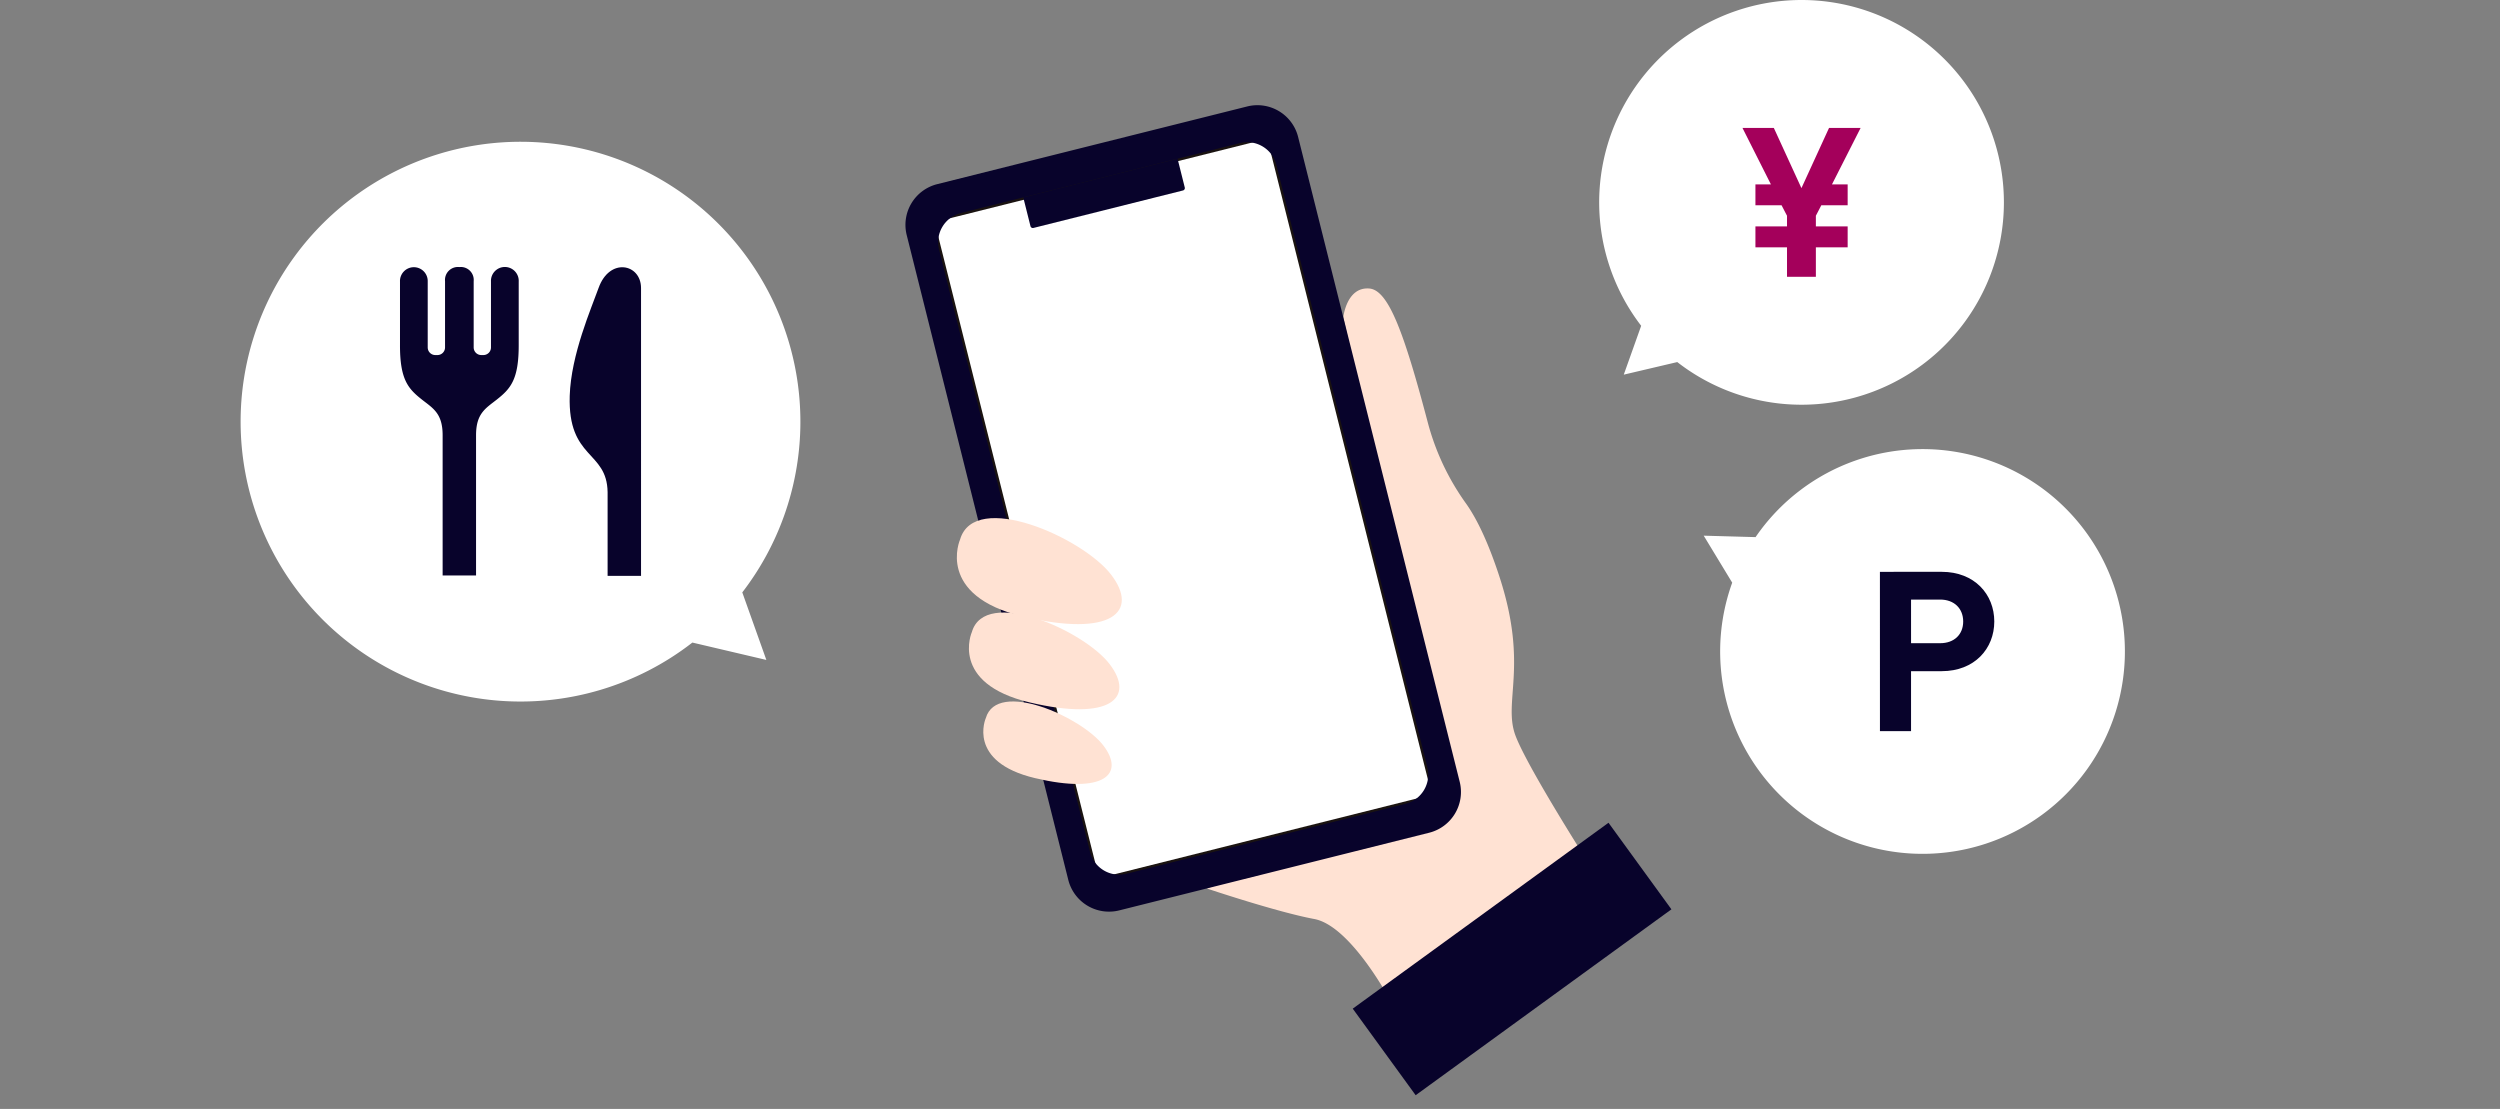
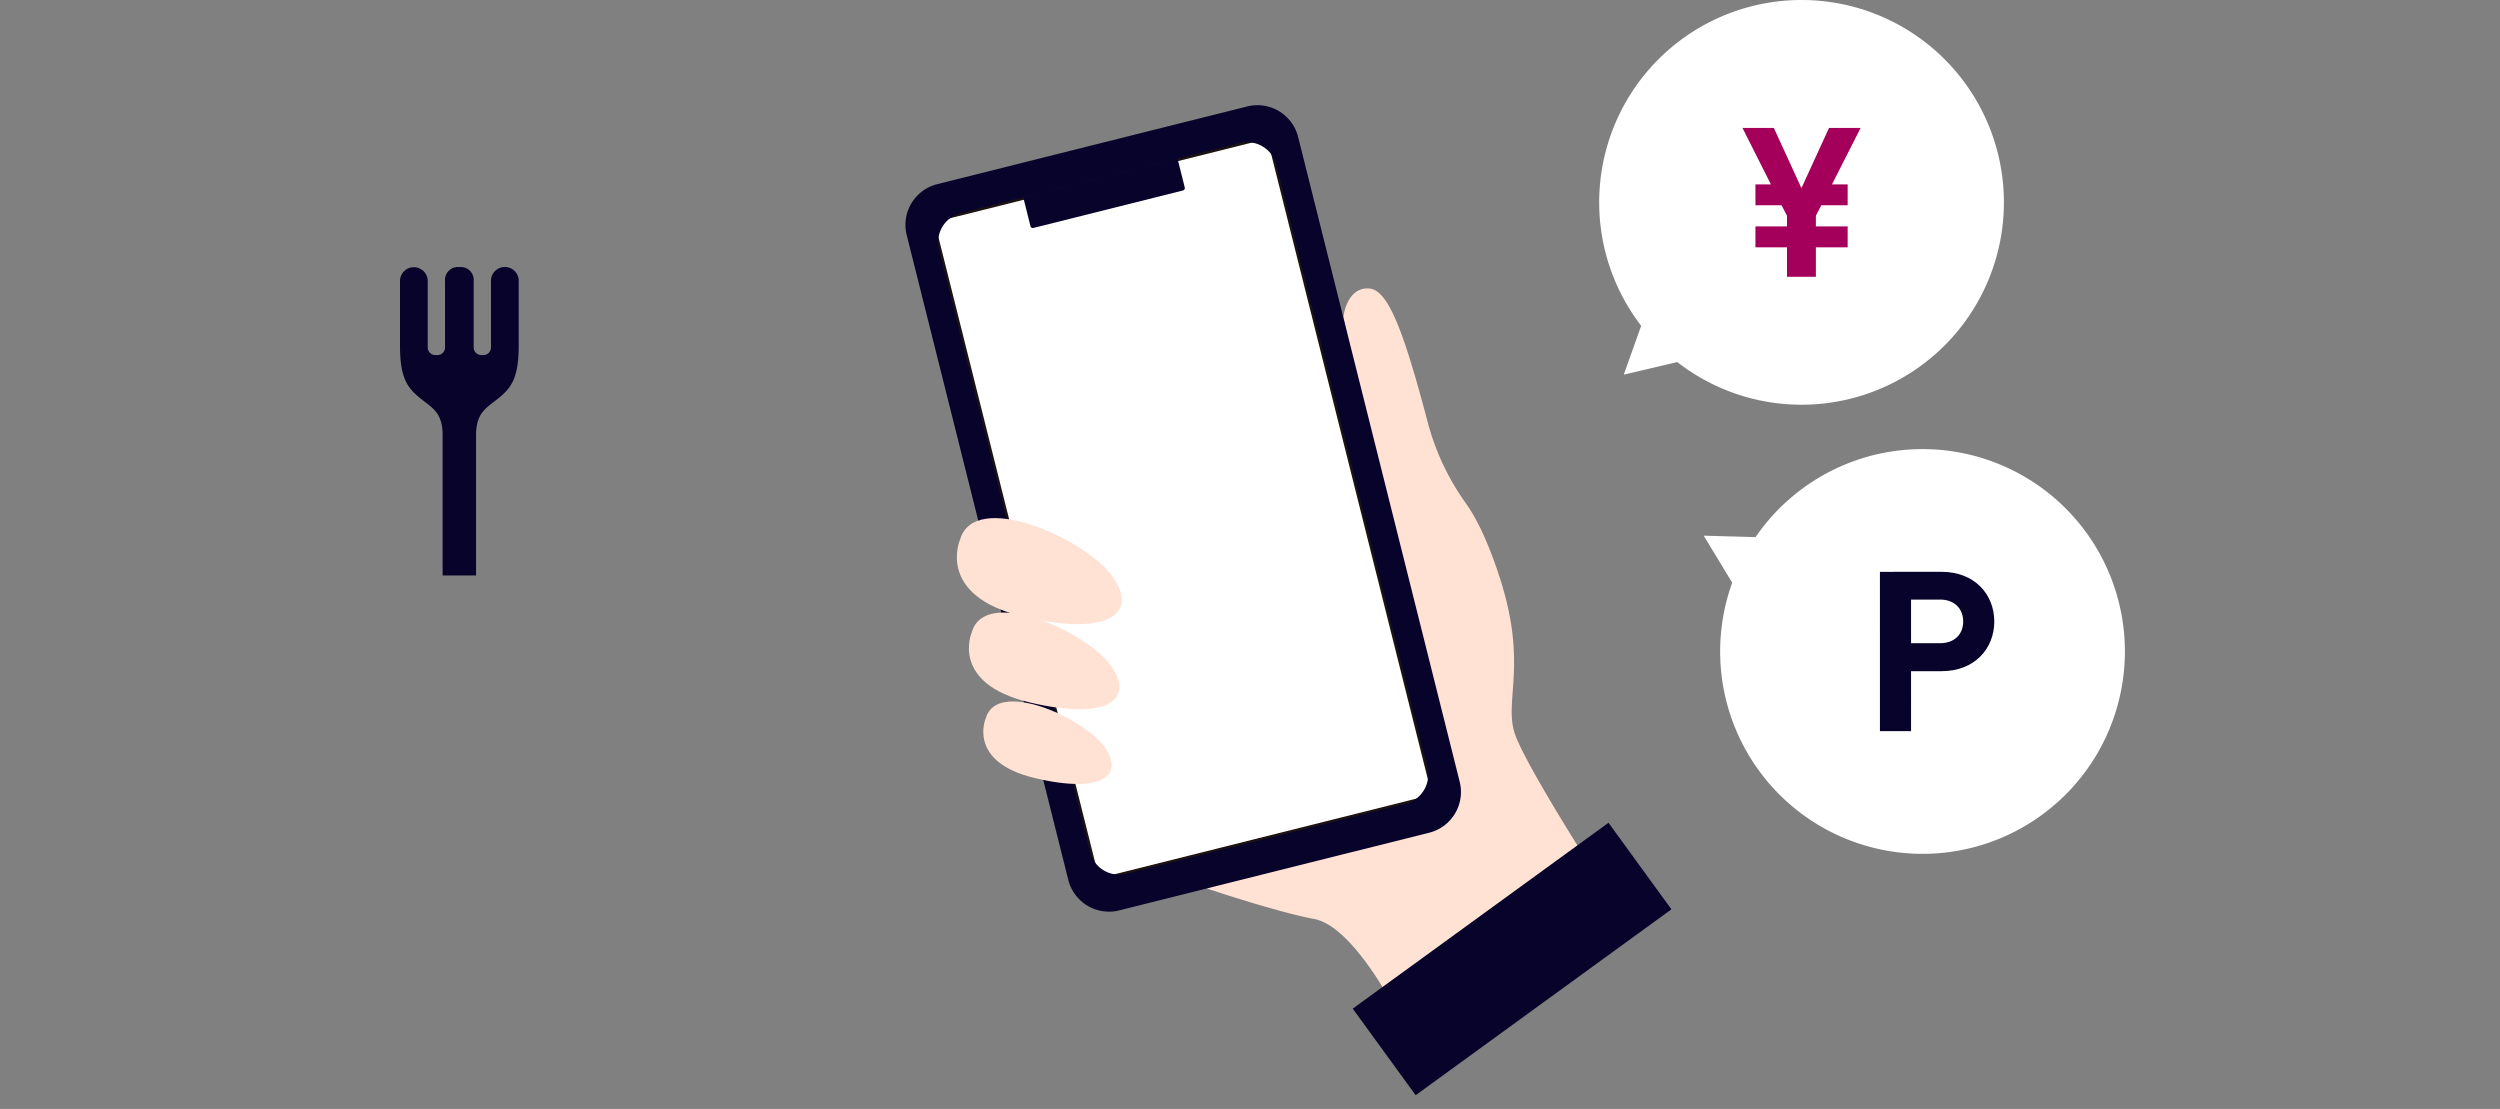
<svg xmlns="http://www.w3.org/2000/svg" width="514" height="228" viewBox="0 0 514 228">
  <rect x="0" y="0" width="514" height="228" fill="#808080" stroke="none" />
  <g id="グループ_2159" data-name="グループ 2159" transform="translate(-1046 -1159)">
    <rect id="長方形_10557" data-name="長方形 10557" width="514" height="228" rx="10" transform="translate(1046 1159)" fill="none" />
    <g id="グループ_134" data-name="グループ 134" transform="translate(1232.158 1180.63)">
      <rect id="長方形_2110" data-name="長方形 2110" width="71.504" height="140.046" rx="1.413" transform="translate(5.407 23.672) rotate(-14.069)" fill="#fff" stroke="#1a1311" stroke-linecap="round" stroke-linejoin="round" stroke-width="0.992" />
      <g id="グループ_133" data-name="グループ 133" transform="translate(0 0)">
        <path id="パス_1344" data-name="パス 1344" d="M474.907,599.938s-8.3-15.988-16.006-17.425-22.094-6.277-22.094-6.277l48.813-17.643-4.858-28.651-15.883-71.127s.648-6.29,5.331-5.931c3.881.3,7.048,8.656,11.967,27.267a50.713,50.713,0,0,0,7.827,16.789c2,2.768,4.485,7.473,7.065,15.462,5.909,18.305.569,25.489,3.237,32.475s16.229,28.091,16.229,28.091Z" transform="translate(-374.855 -415.198)" fill="#ffe2d3" />
        <g id="グループ_132" data-name="グループ 132">
          <path id="パス_1345" data-name="パス 1345" d="M422.926,470.97l33.22,132.573a8.634,8.634,0,0,0,10.473,6.272l63.724-15.966a8.637,8.637,0,0,0,6.277-10.478L503.4,450.8a8.63,8.63,0,0,0-10.473-6.273L429.2,460.5A8.63,8.63,0,0,0,422.926,470.97Zm6.649,2.974a6.188,6.188,0,0,1,4.5-7.508l57.351-14.371a6.192,6.192,0,0,1,7.512,4.5L529.97,580.4a6.194,6.194,0,0,1-4.5,7.508l-57.351,14.372a6.188,6.188,0,0,1-7.508-4.5Z" transform="translate(-422.664 -444.269)" fill="#08032b" />
          <path id="長方形_2111" data-name="長方形 2111" d="M0,0H32.705a0,0,0,0,1,0,0V6.094A.506.506,0,0,1,32.2,6.6H.506A.506.506,0,0,1,0,6.094V0A0,0,0,0,1,0,0Z" transform="translate(24.225 18.956) rotate(-14.069)" fill="#08032b" />
        </g>
        <path id="パス_1346" data-name="パス 1346" d="M425.745,468.032s-5.129,11.577,13.04,15.879,23.833-1.03,18.012-8.634S428.742,457.809,425.745,468.032Z" transform="translate(-414.507 -378.755)" fill="#ffe2d3" />
        <path id="パス_1347" data-name="パス 1347" d="M426.253,472.079s-4.678,10.561,11.893,14.486,21.735-.942,16.43-7.876S428.987,462.754,426.253,472.079Z" transform="translate(-412.592 -363.774)" fill="#ffe2d3" />
        <path id="パス_1348" data-name="パス 1348" d="M426.838,475.666s-3.99,9.01,10.145,12.357,18.546-.8,14.021-6.715S429.168,467.711,426.838,475.666Z" transform="translate(-410.312 -349.665)" fill="#ffe2d3" />
      </g>
    </g>
    <g id="グループ_2144" data-name="グループ 2144" transform="translate(1374.792 1159)">
      <g id="グループ_2142" data-name="グループ 2142" transform="translate(0)">
        <path id="合体_2" data-name="合体 2" d="M0,41.608A41.605,41.605,0,1,0,74.576,16.229L78.156,6.182l-11,2.586A41.606,41.606,0,0,0,0,41.608Z" transform="translate(83.21 83.21) rotate(180)" fill="#fff" />
      </g>
      <path id="パス_1524" data-name="パス 1524" d="M12.148,4.616H5.7L.022-7.768-5.655,4.616h-6.493l5.891-11.61H-9.481v-4.3h5.418l1.118-2.15v-2.193H-9.481v-4.3h6.536V-26H2.988v6.063H9.481v4.3H2.988v2.193l1.118,2.15H9.481v4.3H6.3Z" transform="translate(41.605 30.913) rotate(180)" fill="#a4005b" />
    </g>
    <g id="グループ_2145" data-name="グループ 2145" transform="matrix(0.588, 0.809, -0.809, 0.588, 1452.858, 1219.707)">
      <g id="グループ_2143" data-name="グループ 2143" transform="matrix(0.951, 0.309, -0.309, 0.951, 25.713, 0)">
        <path id="合体_2-2" data-name="合体 2" d="M0,41.608A41.605,41.605,0,1,0,74.576,16.229L78.155,6.182l-11,2.586A41.606,41.606,0,0,0,0,41.608Z" transform="translate(83.21 83.211) rotate(180)" fill="#fff" />
      </g>
      <path id="パス_1525" data-name="パス 1525" d="M12.88-22.54c0-5.566-4.048-10.212-10.81-10.212h-12.7V0h6.394V-12.328h6.3C8.832-12.328,12.88-16.974,12.88-22.54Zm-6.394,0c0,2.668-1.84,4.462-4.738,4.462h-5.98v-8.97h5.98C4.646-27.048,6.486-25.208,6.486-22.54Z" transform="translate(66.775 60.535) rotate(-54)" fill="#08032b" />
    </g>
    <g id="グループ_222" data-name="グループ 222" transform="translate(1095.471 1188.149)">
      <g id="グループ_129" data-name="グループ 129" transform="translate(0)">
-         <path id="合体_7" data-name="合体 7" d="M0,57.547a57.545,57.545,0,1,1,103.144,35.1l4.948,13.888-15.21-3.574A57.547,57.547,0,0,1,0,57.547Z" fill="#fff" />
-       </g>
+         </g>
      <g id="グループ_130" data-name="グループ 130" transform="translate(32.768 25.76)">
        <path id="パス_1341" data-name="パス 1341" d="M56.3,440.283v13.562a1.563,1.563,0,0,1-1.566,1.566h-.42a1.567,1.567,0,0,1-1.571-1.566V440.219a2.661,2.661,0,0,0-2.944-2.9,2.661,2.661,0,0,0-2.944,2.9v13.627a1.567,1.567,0,0,1-1.571,1.566h-.42a1.567,1.567,0,0,1-1.571-1.566V440.283a2.852,2.852,0,1,0-5.7.044v12.95c-.03,7.191,1.689,9.058,4.524,11.3,2.292,1.8,4.243,2.835,4.243,7.32v28.828h6.87V471.9c0-4.485,1.956-5.517,4.243-7.32,2.84-2.242,4.554-4.109,4.529-11.3v-12.95A2.855,2.855,0,1,0,56.3,440.283Z" transform="translate(-37.594 -437.32)" fill="#08032b" />
-         <path id="パス_1342" data-name="パス 1342" d="M50.6,441.6c-1.457,4.095-5.66,13.676-5.927,22.146-.41,13.143,7.646,11.2,7.789,19.805v17.222H59.3l.035.084V441.6C59.33,436.613,52.87,435.235,50.6,441.6Z" transform="translate(-9.777 -437.29)" fill="#08032b" />
      </g>
    </g>
    <rect id="長方形_10558" data-name="長方形 10558" width="65" height="22" transform="matrix(0.809, -0.588, 0.588, 0.809, 1324.123, 1366.379)" fill="#08032b" />
  </g>
</svg>